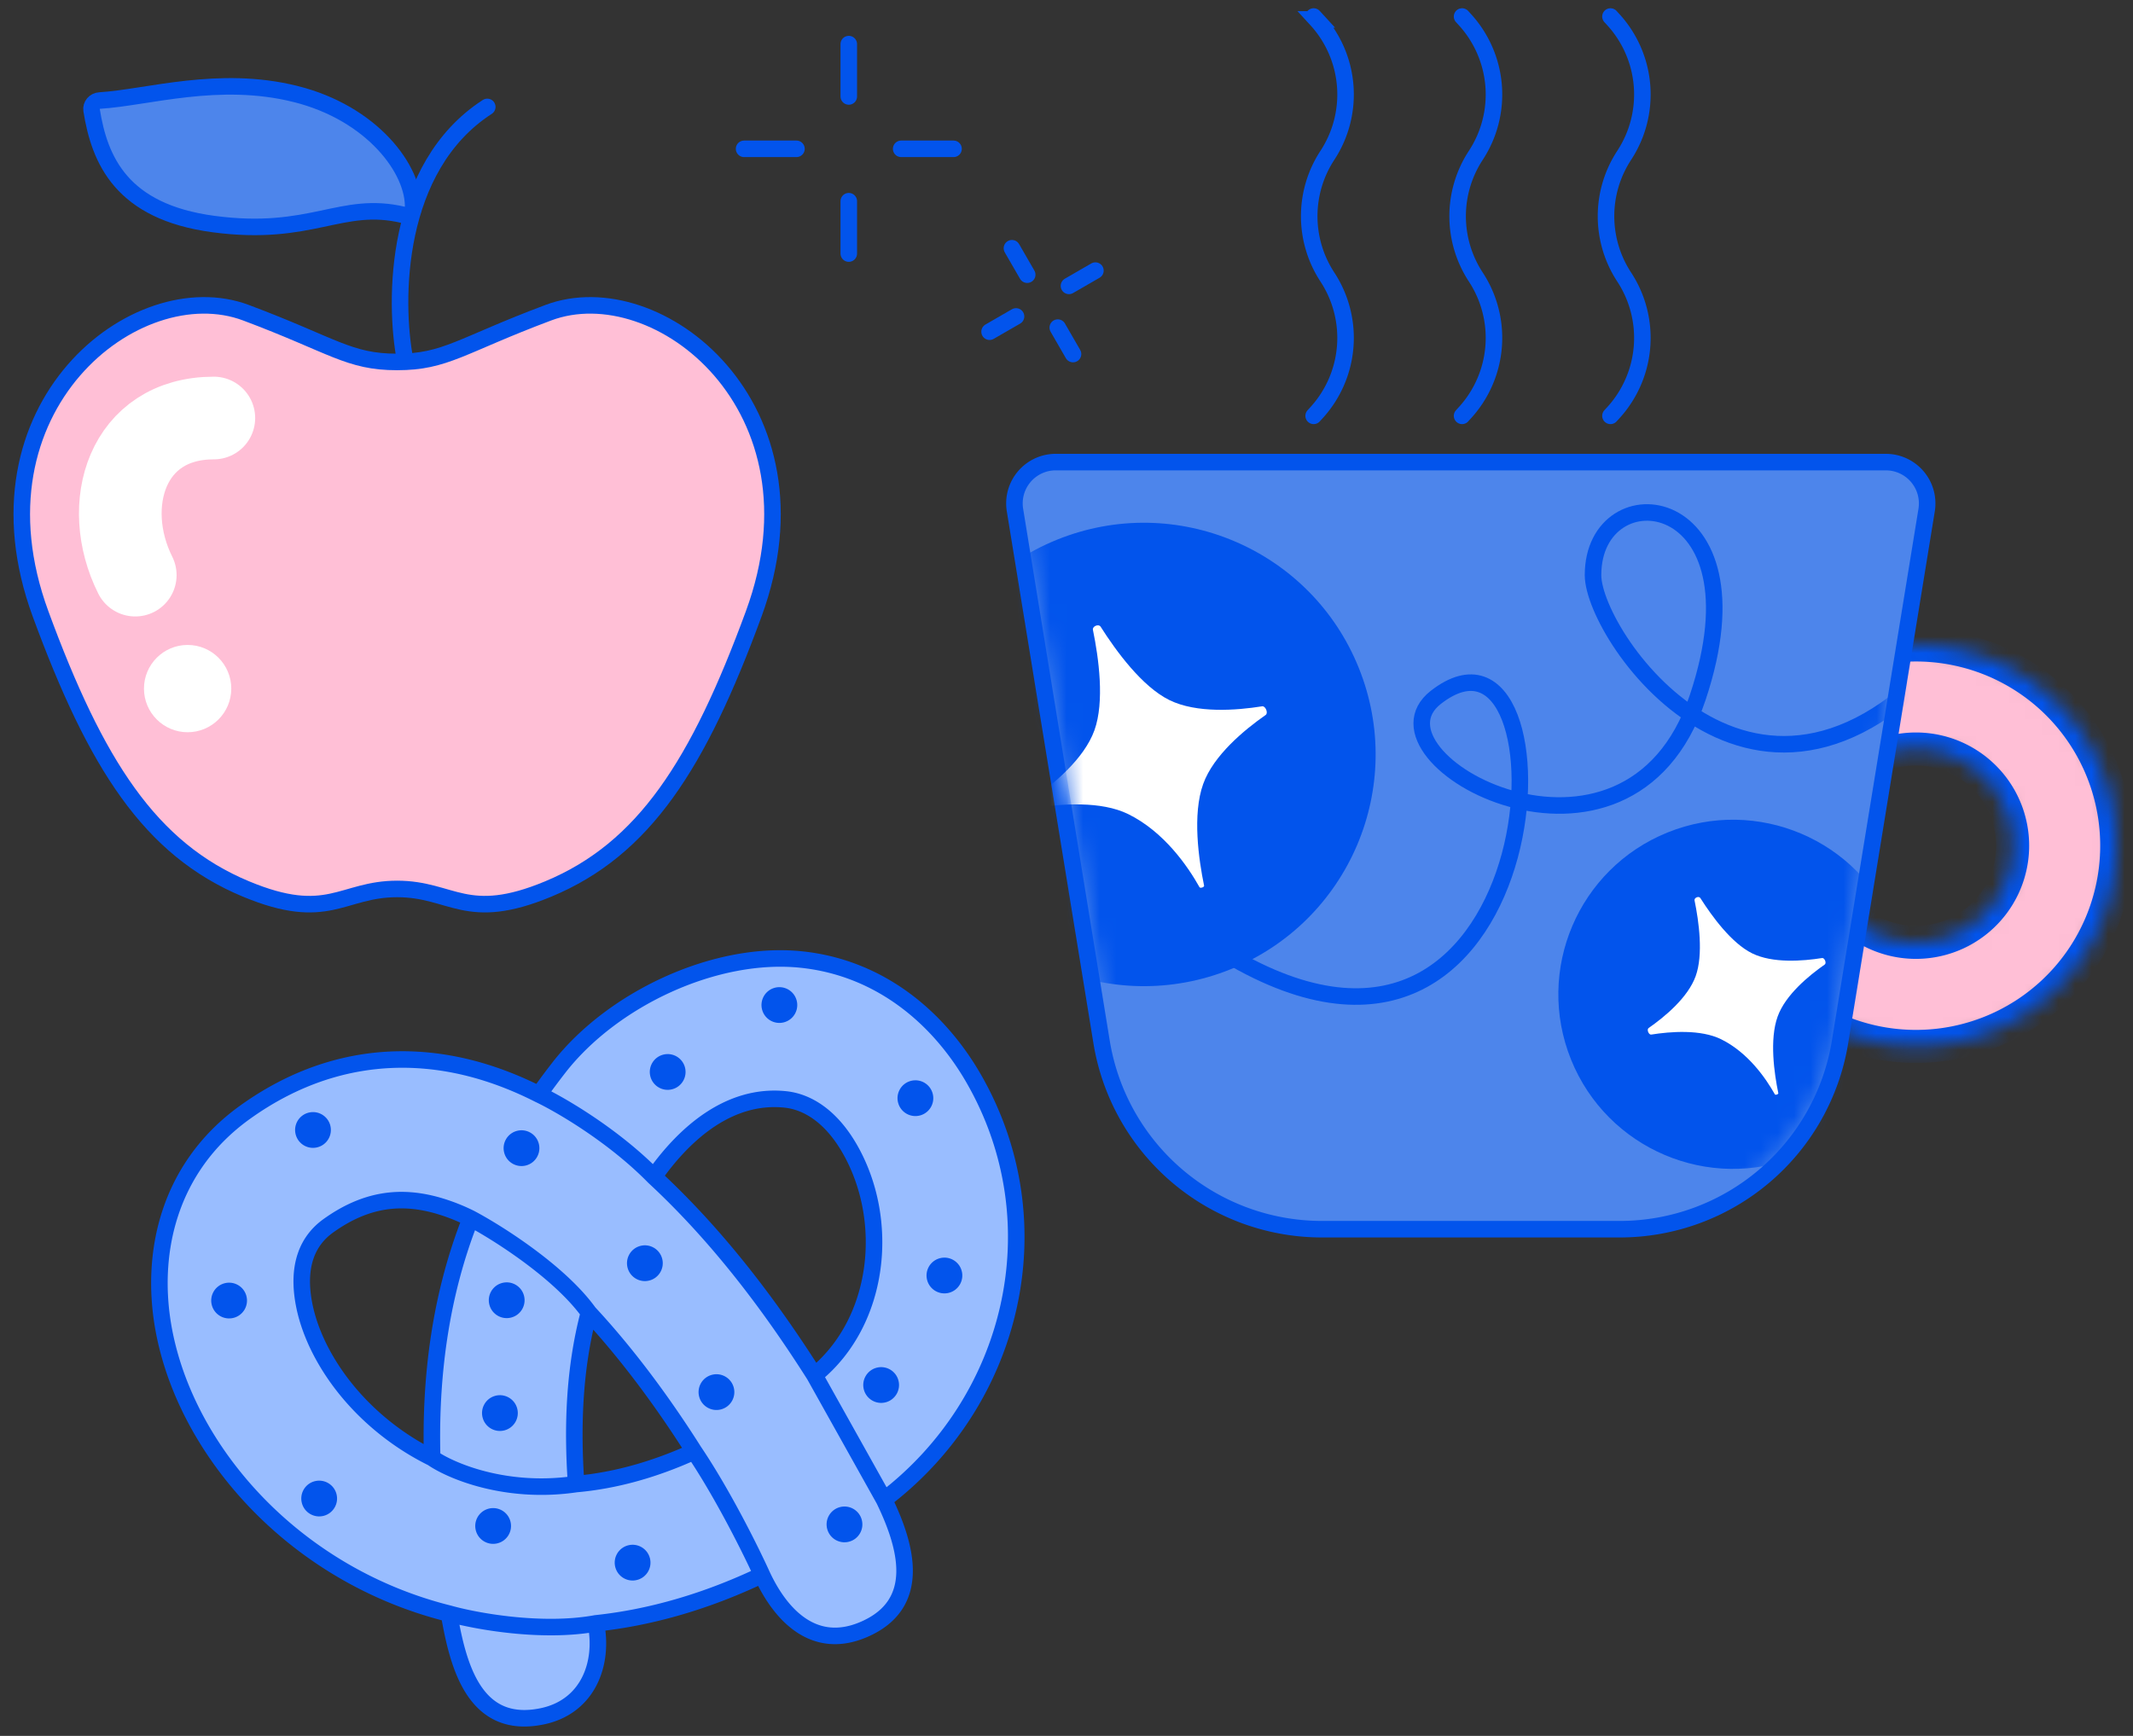
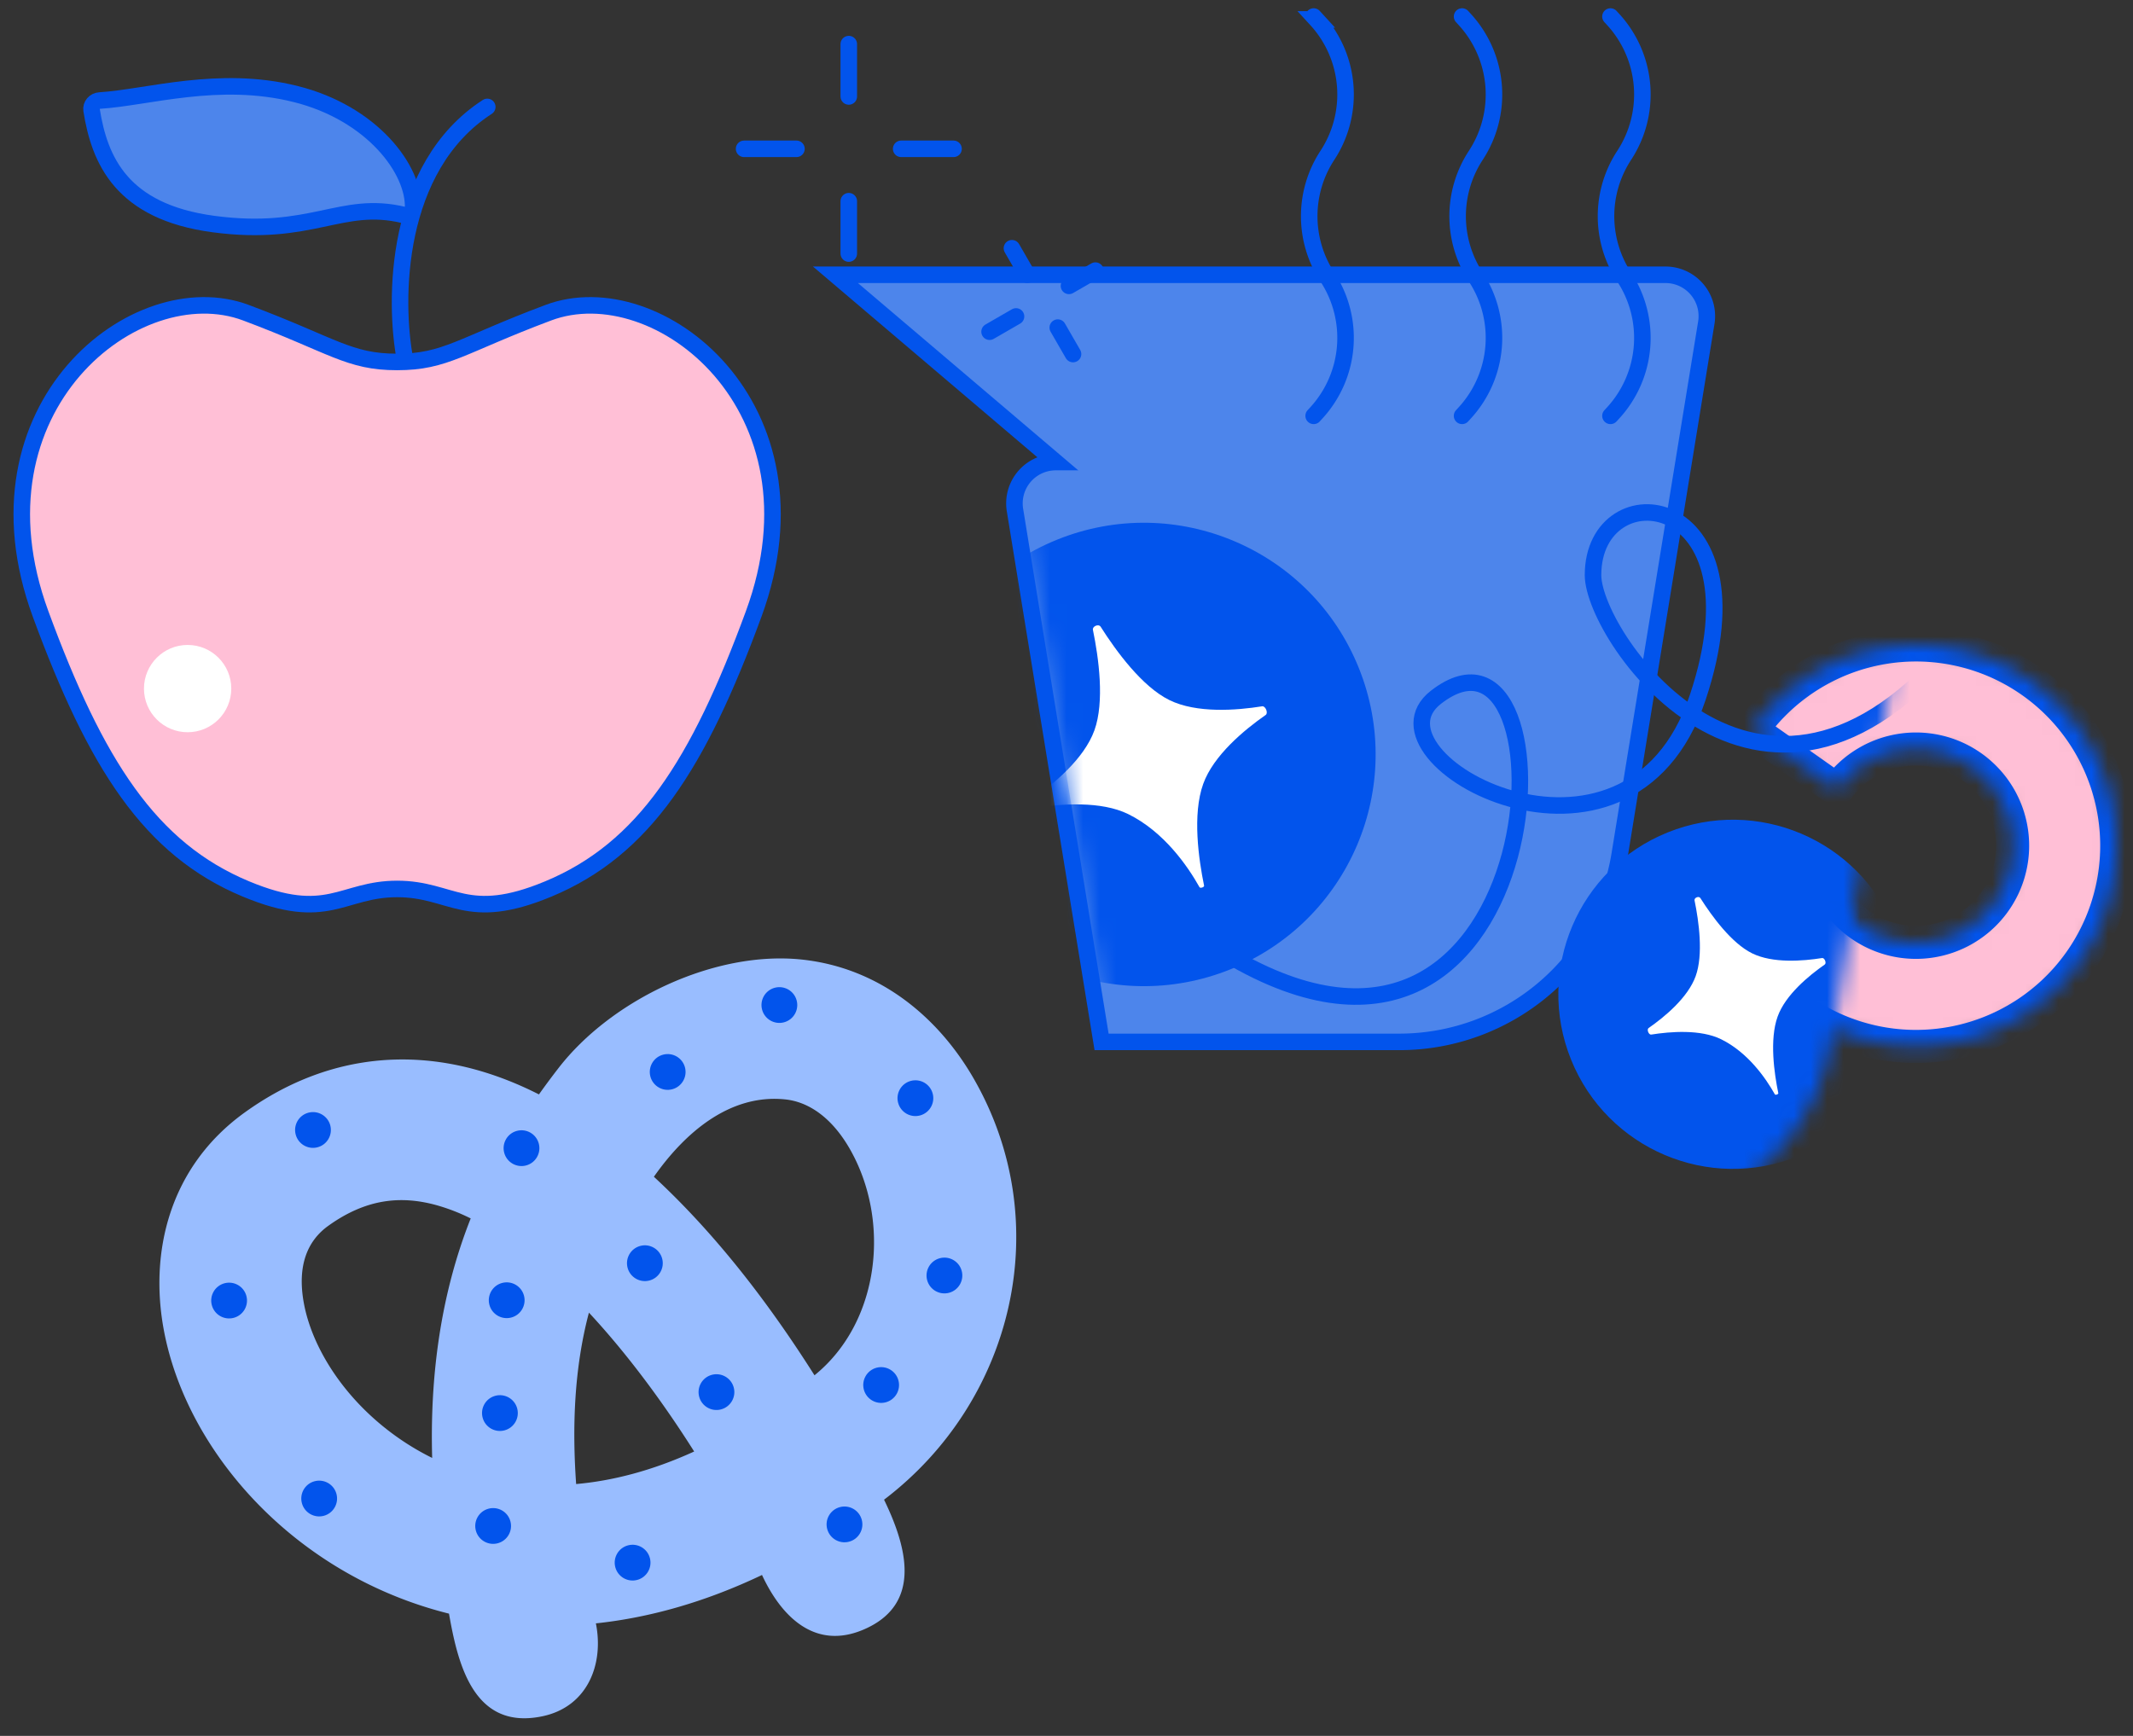
<svg xmlns="http://www.w3.org/2000/svg" fill="none" viewBox="0 0 129 105">
  <rect x="0" y="0" width="129" height="105" fill="#333333" stroke="none" />
  <mask id="a" fill="#fff">
    <path d="M105.954 44.153a12.142 12.142 0 1 1-.273 13.598l5.284-3.42a5.847 5.847 0 1 0 .131-6.55l-5.142-3.628Z" />
  </mask>
  <path fill="#FFBFD6" stroke="#0254EC" stroke-width="2" d="M105.954 44.153a12.142 12.142 0 1 1-.273 13.598l5.284-3.42a5.847 5.847 0 1 0 .131-6.55l-5.142-3.628Z" mask="url(#a)" />
-   <path fill="#4D85EB" stroke="#0254EC" d="M63.852 27.95a2.5 2.5 0 0 0-2.468 2.903l5.237 32.168a13.5 13.5 0 0 0 13.325 11.33h18.011a13.5 13.5 0 0 0 13.325-11.33l5.237-32.168a2.5 2.5 0 0 0-2.468-2.902h-50.2Z" />
+   <path fill="#4D85EB" stroke="#0254EC" d="M63.852 27.95a2.5 2.5 0 0 0-2.468 2.903l5.237 32.168h18.011a13.5 13.5 0 0 0 13.325-11.33l5.237-32.168a2.5 2.5 0 0 0-2.468-2.902h-50.2Z" />
  <mask id="b" width="56" height="46" x="61" y="28" maskUnits="userSpaceOnUse" style="mask-type:alpha">
    <path fill="#4D85EB" d="M61.878 30.772a2 2 0 0 1 1.974-2.321h50.199a2 2 0 0 1 1.974 2.321l-5.237 32.168a13 13 0 0 1-12.83 10.912H79.945A13 13 0 0 1 67.115 62.94l-5.237-32.168Z" />
  </mask>
  <g mask="url(#b)">
    <circle cx="104.806" cy="60.143" r="10.558" fill="#0254EC" transform="rotate(-21.983 104.806 60.143)" />
    <path fill="#fff" d="M102.835 54.322c-.091-.142-.384-.024-.352.142.265 1.285.538 3.275.068 4.58-.47 1.304-1.877 2.465-2.848 3.141-.124.089.009.418.159.394 1.169-.186 2.988-.327 4.231.284 1.625.802 2.701 2.358 3.248 3.332.037.06.224-.003.208-.073-.244-1.183-.544-3.242-.04-4.636.47-1.305 1.877-2.466 2.847-3.144.125-.087-.008-.415-.158-.393-1.169.187-2.988.329-4.232-.284-1.244-.613-2.428-2.235-3.131-3.343Z" />
    <circle cx="69.18" cy="45.635" r="14.012" fill="#0254EC" transform="rotate(-21.983 69.18 45.635)" />
    <path fill="#fff" d="M66.565 37.909c-.12-.189-.51-.031-.467.188.351 1.706.714 4.346.09 6.078-.623 1.731-2.491 3.272-3.78 4.17-.164.117.012.553.211.522 1.552-.247 3.966-.434 5.616.377 2.156 1.064 3.585 3.129 4.31 4.422.049.08.297-.005.276-.096-.324-1.571-.721-4.304-.053-6.153.623-1.732 2.491-3.273 3.78-4.173.164-.115-.012-.551-.212-.522-1.55.249-3.965.436-5.615-.377-1.651-.813-3.223-2.965-4.156-4.436Z" />
    <path stroke="#0254EC" stroke-linecap="round" d="M74.698 58.015c19.533 11.086 20.723-22.51 12.142-15.837-4.751 3.695 11.614 12.67 15.838 0 4.223-12.67-6.335-13.726-6.335-7.391 0 3.807 10.558 19.005 22.7 3.168" />
  </g>
  <path stroke="#0254EC" stroke-linecap="round" d="m79.448 1 .161.176a6.712 6.712 0 0 1 .669 8.22v0a6.712 6.712 0 0 0 0 7.361v0a6.712 6.712 0 0 1-.669 8.22l-.161.176M88.424 1l.16.176a6.712 6.712 0 0 1 .67 8.22v0a6.712 6.712 0 0 0 0 7.361v0a6.712 6.712 0 0 1-.67 8.22l-.16.176M97.398 1l.162.176a6.712 6.712 0 0 1 .668 8.22v0a6.712 6.712 0 0 0 0 7.361v0a6.712 6.712 0 0 1-.668 8.22l-.162.176" />
  <path fill="#FFBFD6" stroke="#0254EC" stroke-linecap="round" d="M14.872 18.914c5.3 1.987 6.21 2.979 9.146 2.979 2.935 0 3.846-.992 9.145-2.979 6.624-2.484 17.011 5.716 12.42 18.216-3.346 9.108-6.624 14.225-12.42 16.64-4.968 2.07-5.796 0-9.145 0-3.35 0-4.178 2.07-9.146 0-5.796-2.415-9.074-7.532-12.42-16.64-4.59-12.5 5.796-20.7 12.42-18.216Z" />
  <path stroke="#0254EC" stroke-linecap="round" d="M24.501 21.785c-.69-3.588-.662-11.675 4.968-15.318" />
  <path fill="#4D85EB" stroke="#0254EC" stroke-linecap="round" d="M17.877 5.686c4.612 1.153 7.203 4.566 7.108 6.926-.012.288-.305.453-.585.387-3.774-.898-5.545 1.346-11.491.553-5.57-.743-6.89-3.877-7.37-6.89-.048-.297.186-.563.487-.581 2.906-.18 7.197-1.559 11.85-.395Z" />
  <path fill="#99BDFF" fill-rule="evenodd" d="M53.466 90.713c1.315 2.713 2.407 6.298-1.239 7.856-2.987 1.276-5.007-.853-6.142-3.303-3.429 1.634-6.797 2.582-10.047 2.927.497 2.488-.514 5.055-3.247 5.622-4.14.86-5.1-3.143-5.636-6.21A24.394 24.394 0 0 1 17.834 93c-4.138-3.304-7.025-7.838-7.912-12.472-.903-4.713.275-9.932 4.896-13.25 4.527-3.25 9.39-3.843 13.98-2.57 1.31.364 2.576.871 3.797 1.49.382-.539.78-1.074 1.193-1.607 3.222-4.152 9.463-7.106 14.702-6.55 4.799.51 8.312 3.586 10.383 7.174 5.046 8.743 2.434 19.538-5.407 25.497Zm-4.207-7.525c3.983-3.226 4.619-9.389 2.12-13.72-1.118-1.937-2.532-2.823-3.872-2.966-3.39-.36-6.117 2.049-7.961 4.677 3.785 3.506 6.957 7.661 9.713 12.008ZM28.468 73.7a11.8 11.8 0 0 0-2.056-.799c-2.177-.603-4.282-.389-6.56 1.247-1.246.894-1.912 2.401-1.463 4.742.463 2.42 2.12 5.266 4.893 7.48a15.808 15.808 0 0 0 2.855 1.816c-.14-4.932.506-9.882 2.33-14.486Zm6.376 16.066c-.245-3.466-.119-6.996.773-10.368 2.364 2.542 4.53 5.497 6.365 8.4-2.586 1.18-4.979 1.778-7.138 1.968Z" clip-rule="evenodd" />
-   <path stroke="#0254EC" stroke-linecap="round" d="m53.466 90.713-2.103-3.762-2.104-3.763m4.207 7.525c7.84-5.96 10.452-16.754 5.407-25.497-2.071-3.588-5.584-6.663-10.383-7.173-5.239-.557-11.48 2.397-14.702 6.55a46.106 46.106 0 0 0-1.193 1.606m20.871 24.514c1.315 2.713 2.407 6.298-1.239 7.856-2.987 1.276-5.007-.853-6.142-3.303m0 0c-3.429 1.634-6.797 2.582-10.047 2.927m10.047-2.927c-.634-1.4-2.342-4.855-4.103-7.469m-5.944 10.396c.497 2.488-.514 5.055-3.247 5.622-4.14.86-5.1-3.143-5.636-6.21m8.883.588c-3.294.6-7.295-.142-8.883-.589m0 0a24.394 24.394 0 0 1-9.321-4.603c-4.138-3.304-7.025-7.838-7.912-12.472-.903-4.713.275-9.932 4.896-13.25 4.527-3.25 9.39-3.843 13.98-2.57 1.31.364 2.576.871 3.797 1.49m0 0c1.292.614 4.491 2.47 6.951 4.98m9.713 12.008c3.983-3.225 4.619-9.388 2.12-13.718-1.118-1.938-2.532-2.824-3.872-2.967-3.39-.36-6.117 2.049-7.961 4.677m9.713 12.008c-2.756-4.347-5.928-8.502-9.713-12.008M28.468 73.7a11.8 11.8 0 0 0-2.056-.799c-2.177-.603-4.282-.389-6.56 1.247-1.246.894-1.912 2.401-1.463 4.742.463 2.42 2.12 5.266 4.893 7.48a15.808 15.808 0 0 0 2.855 1.816m2.33-14.486c1.647.875 5.383 3.239 7.15 5.698m-7.15-5.698c-1.824 4.604-2.47 9.554-2.33 14.486m0 0c1.14.789 4.477 2.209 8.707 1.58m0 0c2.16-.19 4.552-.788 7.138-1.969m-7.138 1.97c-.245-3.467-.119-6.997.773-10.369m0 0c2.364 2.542 4.53 5.497 6.365 8.4" />
  <circle cx="18.929" cy="68.349" r="1.082" fill="#0254EC" transform="rotate(-15 18.93 68.349)" />
  <circle cx="31.539" cy="69.449" r="1.082" fill="#0254EC" transform="rotate(-15 31.54 69.449)" />
  <circle cx="38.258" cy="94.52" r="1.082" fill="#0254EC" transform="rotate(-15 38.258 94.52)" />
  <circle cx="29.824" cy="92.302" r="1.082" fill="#0254EC" transform="rotate(-15 29.824 92.302)" />
  <circle cx="40.38" cy="64.84" r="1.082" fill="#0254EC" transform="rotate(-15 40.38 64.84)" />
  <circle cx="43.33" cy="84.205" r="1.082" fill="#0254EC" transform="rotate(-15 43.33 84.205)" />
  <circle cx="51.073" cy="92.207" r="1.082" fill="#0254EC" transform="rotate(-15 51.073 92.207)" />
  <circle cx="47.135" cy="60.792" r="1.082" fill="#0254EC" transform="rotate(-15 47.135 60.792)" />
  <circle cx="57.117" cy="77.152" r="1.082" fill="#0254EC" transform="rotate(-15 57.117 77.152)" />
  <circle cx="55.362" cy="66.426" r="1.082" fill="#0254EC" transform="rotate(-15 55.362 66.426)" />
  <circle cx="53.29" cy="83.776" r="1.082" fill="#0254EC" transform="rotate(-15 53.29 83.776)" />
  <circle cx="13.856" cy="78.667" r="1.082" fill="#0254EC" transform="rotate(-15 13.856 78.667)" />
  <circle cx="19.303" cy="90.642" r="1.082" fill="#0254EC" transform="rotate(-15 19.303 90.642)" />
  <circle cx="30.234" cy="85.473" r="1.082" fill="#0254EC" transform="rotate(-15 30.234 85.473)" />
  <circle cx="30.644" cy="78.648" r="1.082" fill="#0254EC" transform="rotate(-15 30.644 78.648)" />
  <circle cx="39.001" cy="76.408" r="1.082" fill="#0254EC" transform="rotate(-15 39.001 76.408)" />
  <path stroke="#0254EC" stroke-linecap="round" d="M51.333 2.668v3.167M51.333 12.17v3.168M57.668 9.002h-3.167M48.168 9.002h-3.167M61.2 15.015l.924 1.6M63.972 19.816l.923 1.6M66.249 16.368l-1.6.924M61.448 19.14l-1.6.924" />
-   <path stroke="#fff" stroke-linecap="round" stroke-width="5" d="M8.18 34.788c-2.111-4.224-.528-9.503 4.752-9.503" />
  <circle cx="11.347" cy="41.651" r="2.64" fill="#fff" />
</svg>